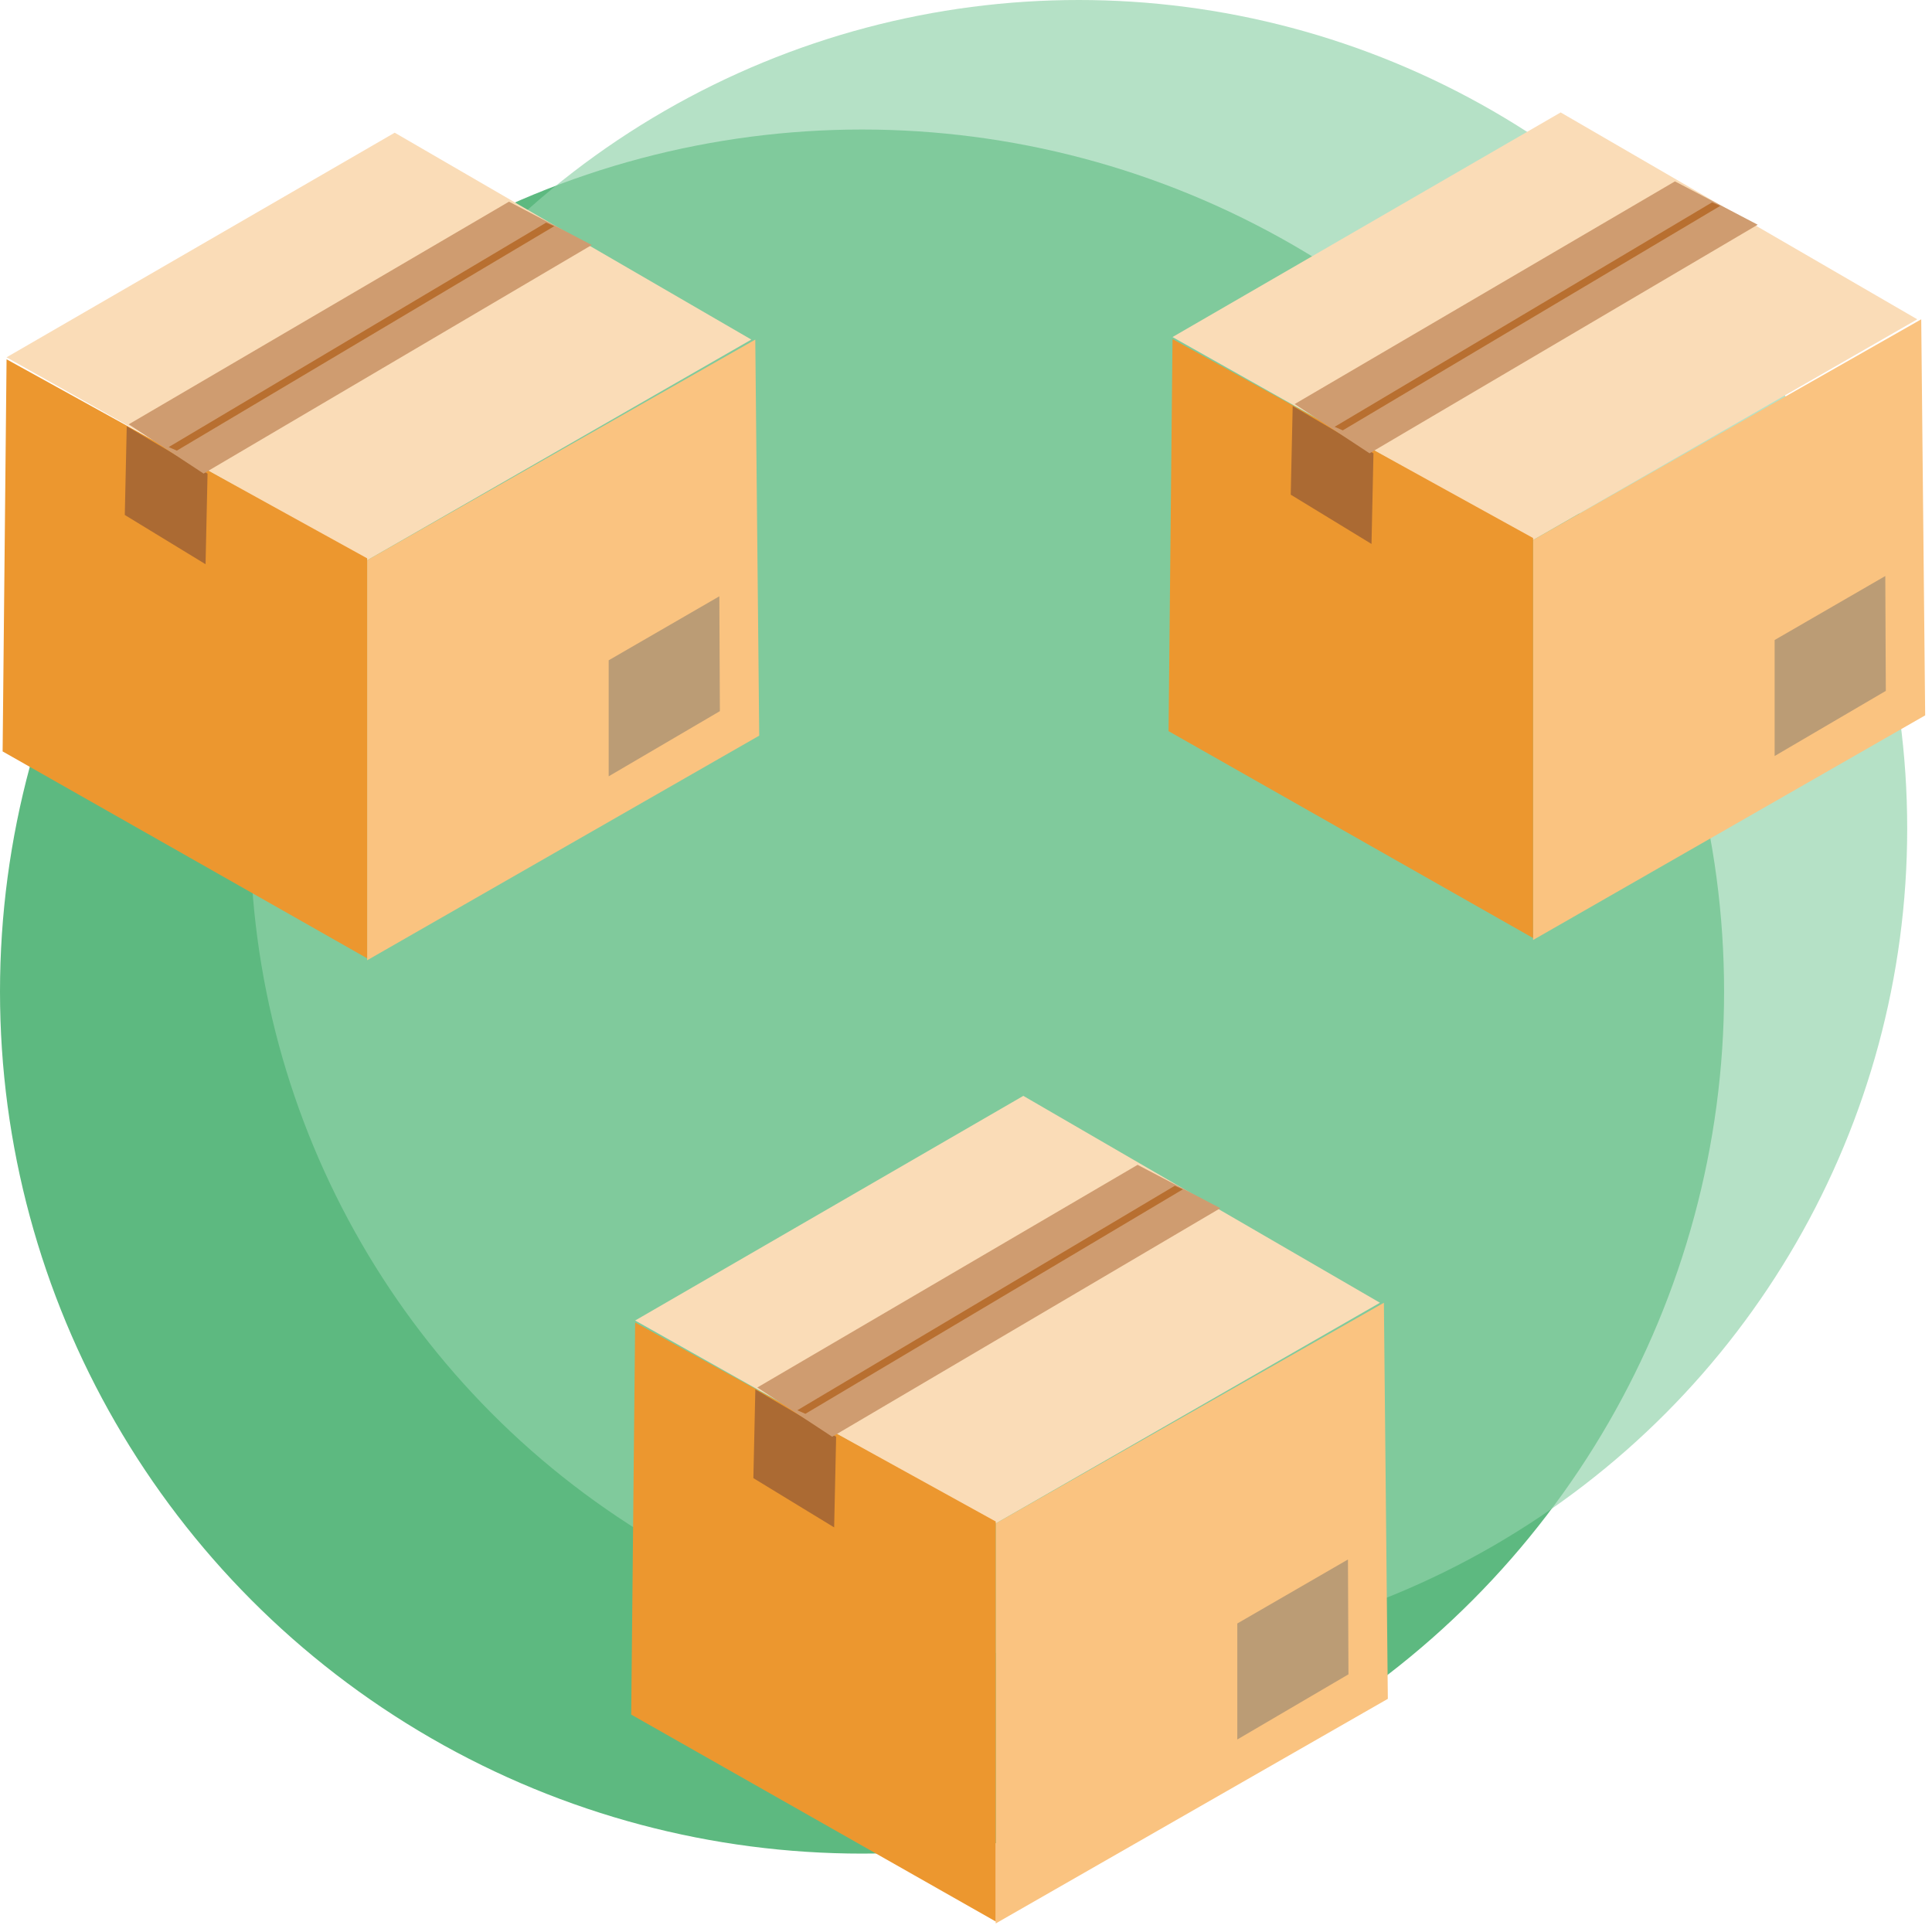
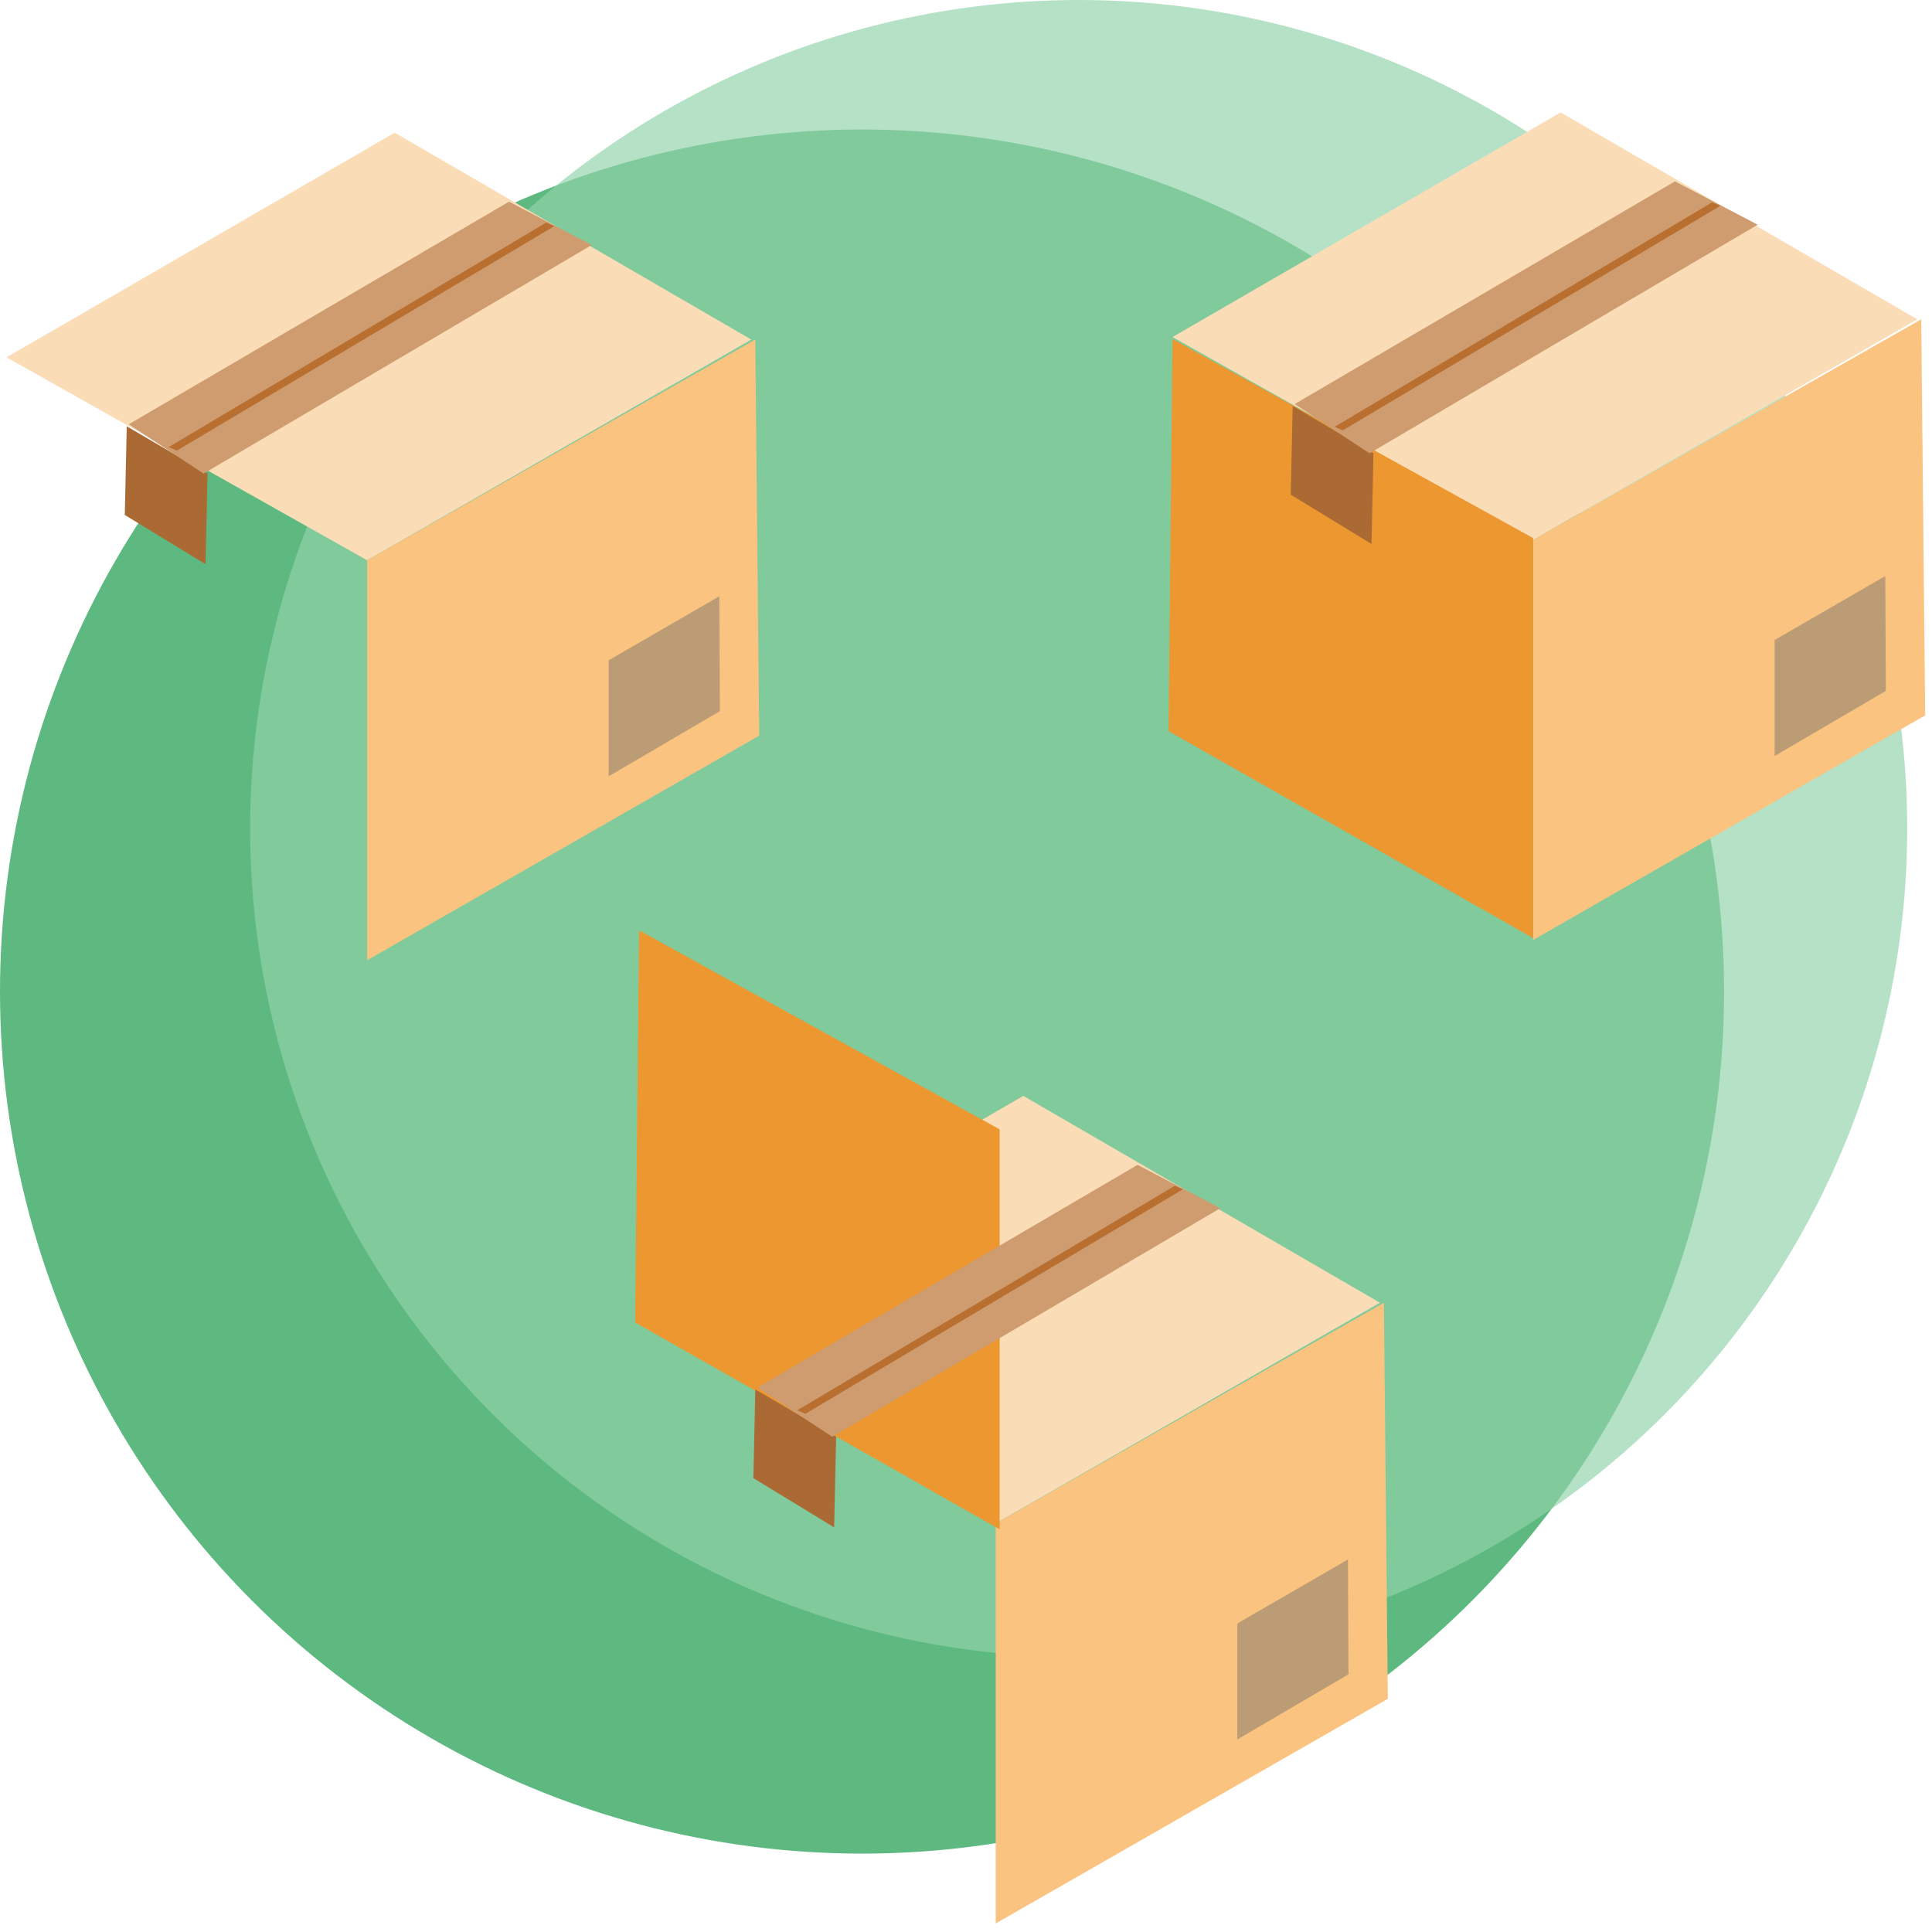
<svg xmlns="http://www.w3.org/2000/svg" xmlns:ns1="http://www.serif.com/" width="100%" height="100%" viewBox="0 0 73 73" version="1.1" xml:space="preserve" style="fill-rule:evenodd;clip-rule:evenodd;stroke-linejoin:round;stroke-miterlimit:2;">
  <g>
    <circle cx="32.572" cy="37.466" r="32.572" style="fill:#5db980;" />
    <circle cx="40.757" cy="31.306" r="31.306" style="fill:#91d2aa;fill-opacity:0.67;" />
    <g id="Group-46-copy" ns1:id="Group 46 copy">
      <path id="Shape-1293-copy" ns1:id="Shape 1293 copy" d="M14.914,5.014l-14.666,8.487l13.624,7.669l14.517,-8.339l-13.475,-7.817Z" style="fill:#fadcb7;" />
      <path id="Shape-1294-copy" ns1:id="Shape 1294 copy" d="M13.872,21.17l-0,15.114l14.815,-8.488l-0.149,-14.965l-14.666,8.339Z" style="fill:#fac380;" />
      <path id="Shape-1294-copy-3" ns1:id="Shape 1294 copy 3" d="M22.999,24.949l0,4.384l4.201,-2.462l-0.02,-4.34l-4.181,2.418Z" style="fill:#bb9c75;" />
-       <path id="Shape-1295-copy" ns1:id="Shape 1295 copy" d="M0.248,13.576l-0.149,14.816l13.773,7.818l-0,-15.114l-13.624,-7.52Z" style="fill:#ec972f;" />
      <path id="Shape-1296-copy" ns1:id="Shape 1296 copy" d="M4.789,16.107l3.053,1.787l-0.075,3.425l-3.052,-1.861l0.074,-3.351Z" style="fill:#ab6a33;" />
      <path id="Shape-1297-copy" ns1:id="Shape 1297 copy" d="M4.864,16.033l2.829,1.861l14.666,-8.637l-3.127,-1.637l-14.368,8.413Z" style="fill:#cf9c70;" />
      <path id="Shape-1298-copy" ns1:id="Shape 1298 copy" d="M6.681,17.027l-0.307,-0.134l14.261,-8.481l0.307,0.134l-14.261,8.481Z" style="fill:#b86f30;" />
    </g>
    <g id="Group-46-copy1" ns1:id="Group 46 copy">
      <path id="Shape-1293-copy1" ns1:id="Shape 1293 copy" d="M38.666,41.407l-14.667,8.488l13.624,7.668l14.518,-8.339l-13.475,-7.817Z" style="fill:#fadcb7;" />
      <path id="Shape-1294-copy1" ns1:id="Shape 1294 copy" d="M37.623,57.563l0,15.114l14.816,-8.487l-0.149,-14.966l-14.667,8.339Z" style="fill:#fac380;" />
      <path id="Shape-1294-copy-31" ns1:id="Shape 1294 copy 3" d="M46.751,61.343l-0,4.383l4.2,-2.462l-0.019,-4.339l-4.181,2.418Z" style="fill:#bb9c75;" />
-       <path id="Shape-1295-copy1" ns1:id="Shape 1295 copy" d="M23.999,49.969l-0.149,14.816l13.773,7.818l0,-15.114l-13.624,-7.52Z" style="fill:#ec972f;" />
+       <path id="Shape-1295-copy1" ns1:id="Shape 1295 copy" d="M23.999,49.969l13.773,7.818l0,-15.114l-13.624,-7.52Z" style="fill:#ec972f;" />
      <path id="Shape-1296-copy1" ns1:id="Shape 1296 copy" d="M28.54,52.5l3.053,1.787l-0.075,3.425l-3.052,-1.861l0.074,-3.351Z" style="fill:#ab6a33;" />
      <path id="Shape-1297-copy1" ns1:id="Shape 1297 copy" d="M28.615,52.426l2.829,1.861l14.666,-8.636l-3.126,-1.638l-14.369,8.413Z" style="fill:#cf9c70;" />
      <path id="Shape-1298-copy1" ns1:id="Shape 1298 copy" d="M30.432,53.42l-0.306,-0.133l14.261,-8.482l0.306,0.134l-14.261,8.481Z" style="fill:#b86f30;" />
    </g>
    <g id="Group-46-copy2" ns1:id="Group 46 copy">
      <path id="Shape-1293-copy2" ns1:id="Shape 1293 copy" d="M58.969,4.248l-14.666,8.487l13.624,7.669l14.517,-8.339l-13.475,-7.817Z" style="fill:#fadcb7;" />
      <path id="Shape-1294-copy2" ns1:id="Shape 1294 copy" d="M57.927,20.404l-0,15.114l14.815,-8.488l-0.149,-14.965l-14.666,8.339Z" style="fill:#fac380;" />
      <path id="Shape-1294-copy-32" ns1:id="Shape 1294 copy 3" d="M67.054,24.183l0,4.383l4.201,-2.461l-0.02,-4.34l-4.181,2.418Z" style="fill:#bb9c75;" />
      <path id="Shape-1295-copy2" ns1:id="Shape 1295 copy" d="M44.303,12.81l-0.149,14.816l13.773,7.818l-0,-15.115l-13.624,-7.519Z" style="fill:#ec972f;" />
      <path id="Shape-1296-copy2" ns1:id="Shape 1296 copy" d="M48.844,15.341l3.052,1.787l-0.074,3.425l-3.052,-1.862l0.074,-3.35Z" style="fill:#ab6a33;" />
      <path id="Shape-1297-copy2" ns1:id="Shape 1297 copy" d="M48.919,15.267l2.829,1.861l14.666,-8.637l-3.127,-1.638l-14.368,8.414Z" style="fill:#cf9c70;" />
      <path id="Shape-1298-copy2" ns1:id="Shape 1298 copy" d="M50.736,16.261l-0.307,-0.134l14.261,-8.481l0.307,0.134l-14.261,8.481Z" style="fill:#b86f30;" />
    </g>
  </g>
</svg>